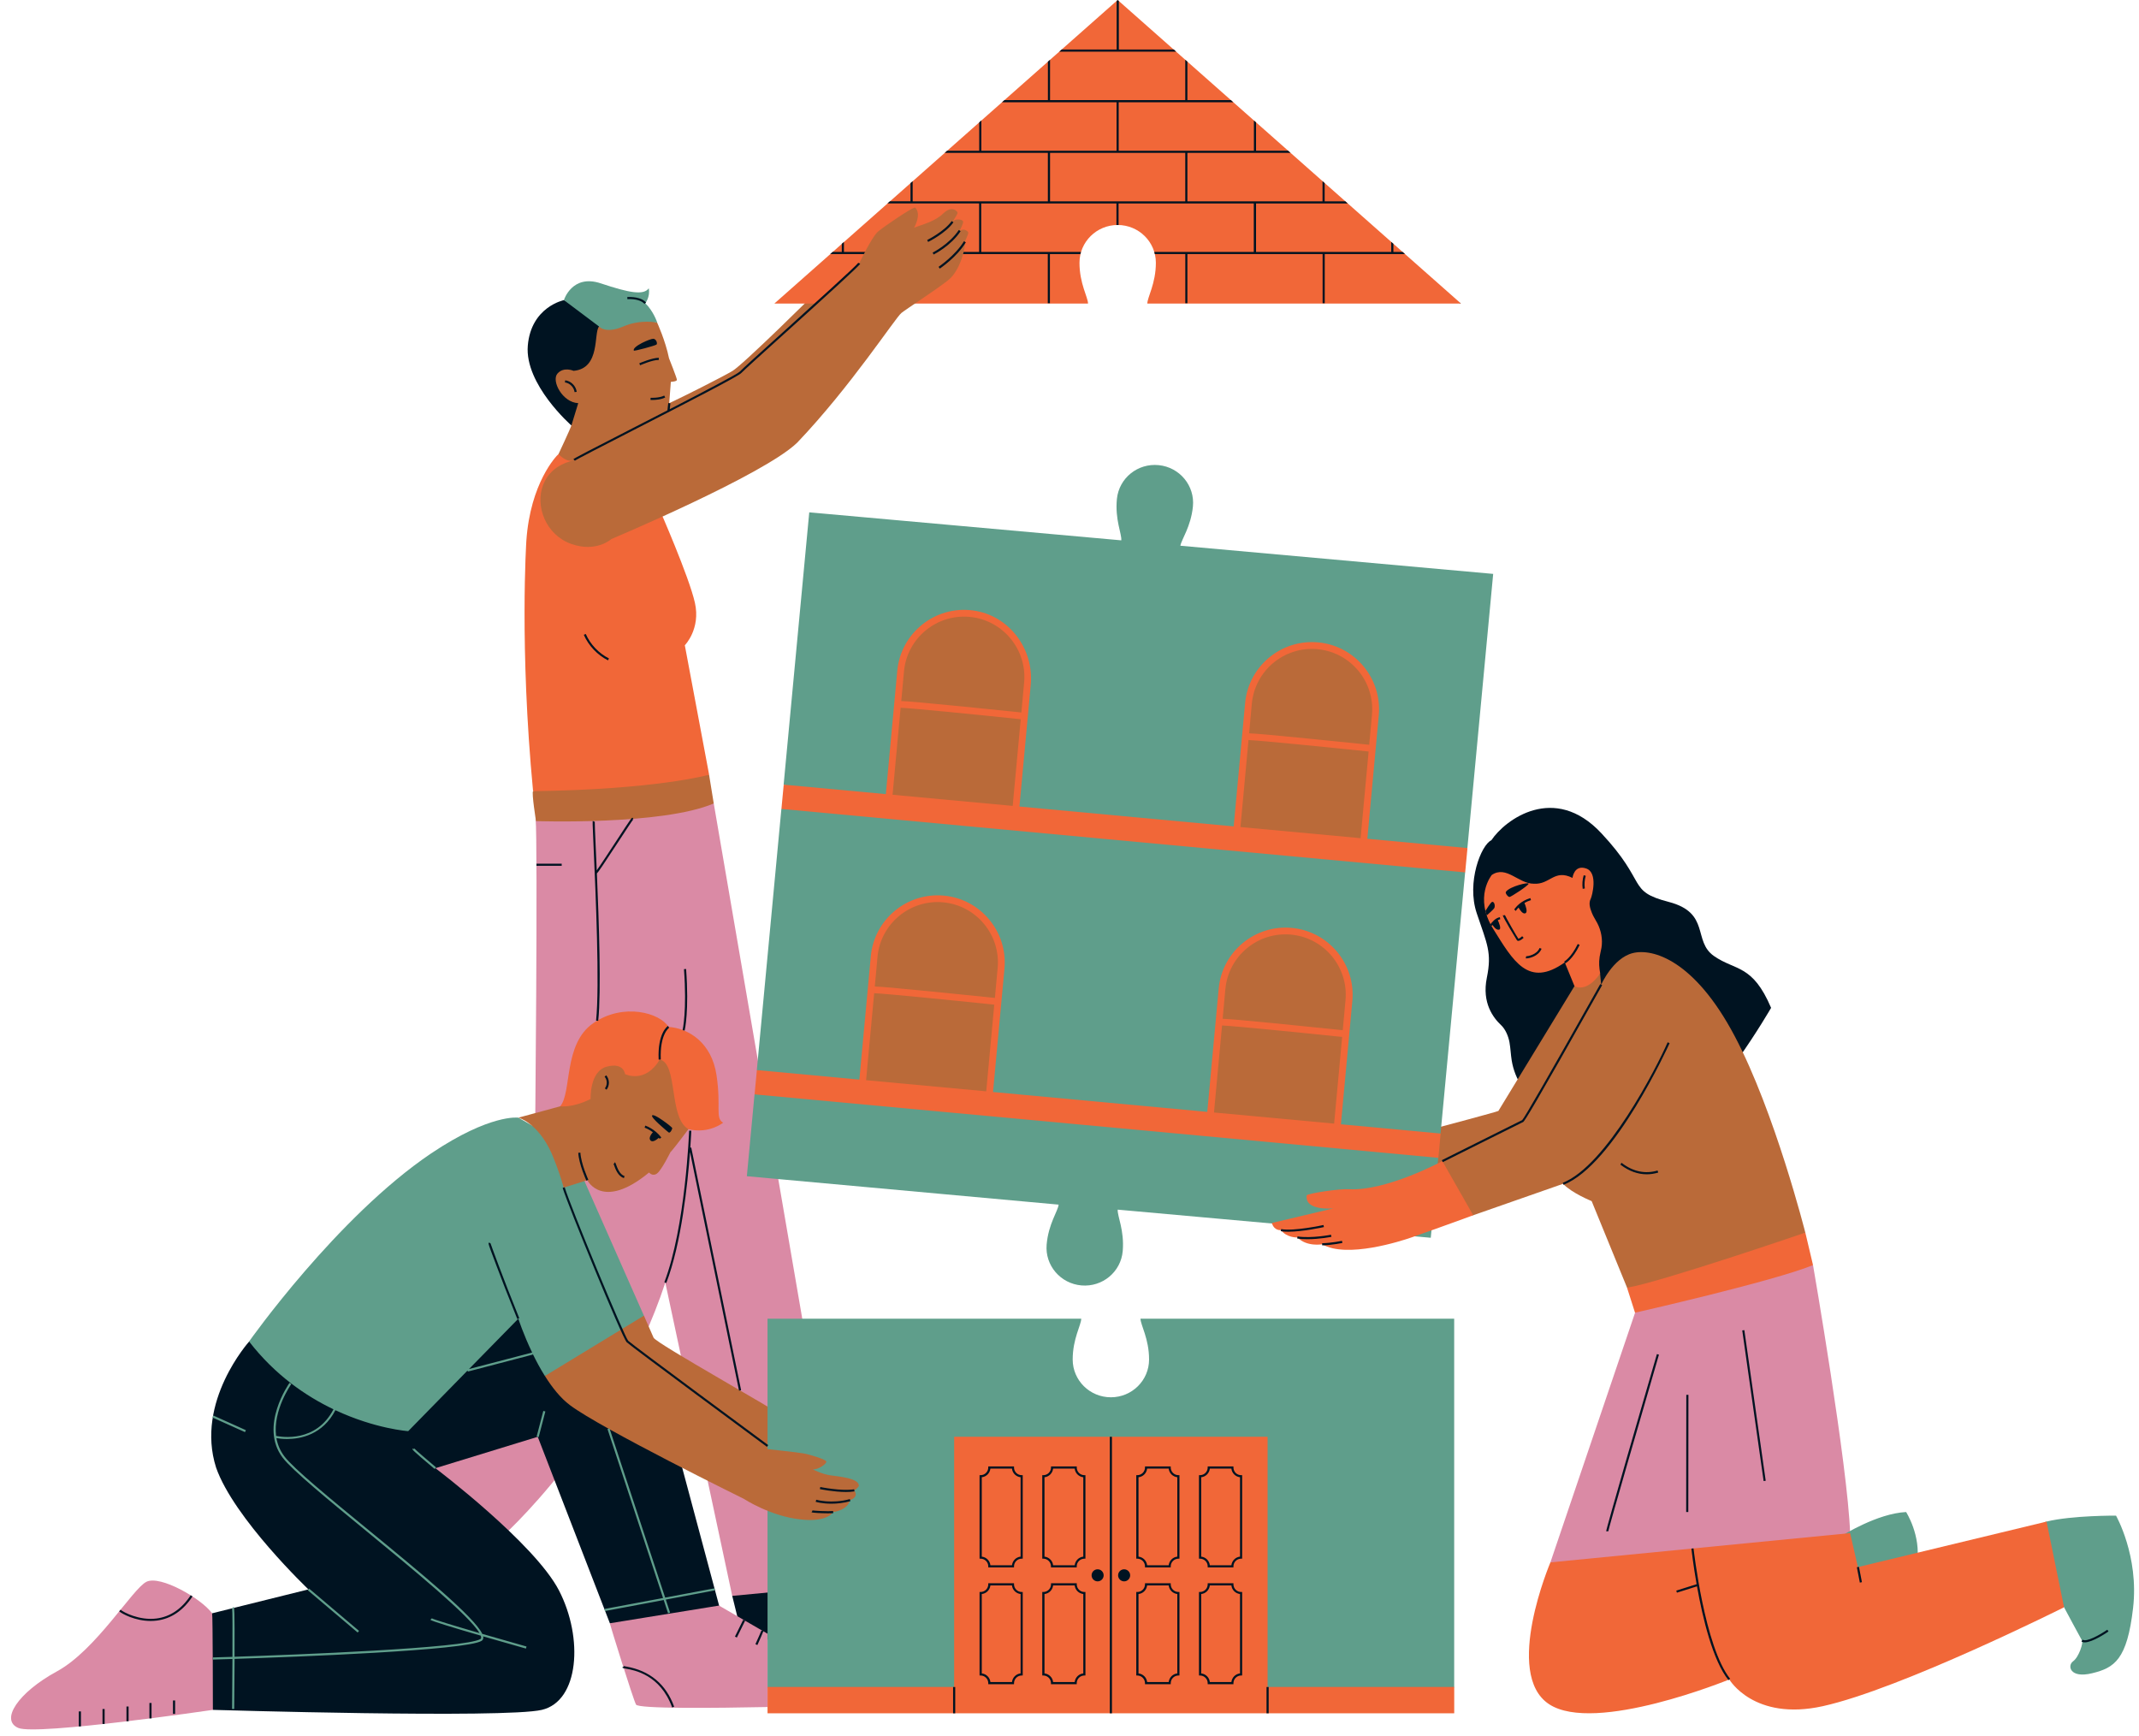
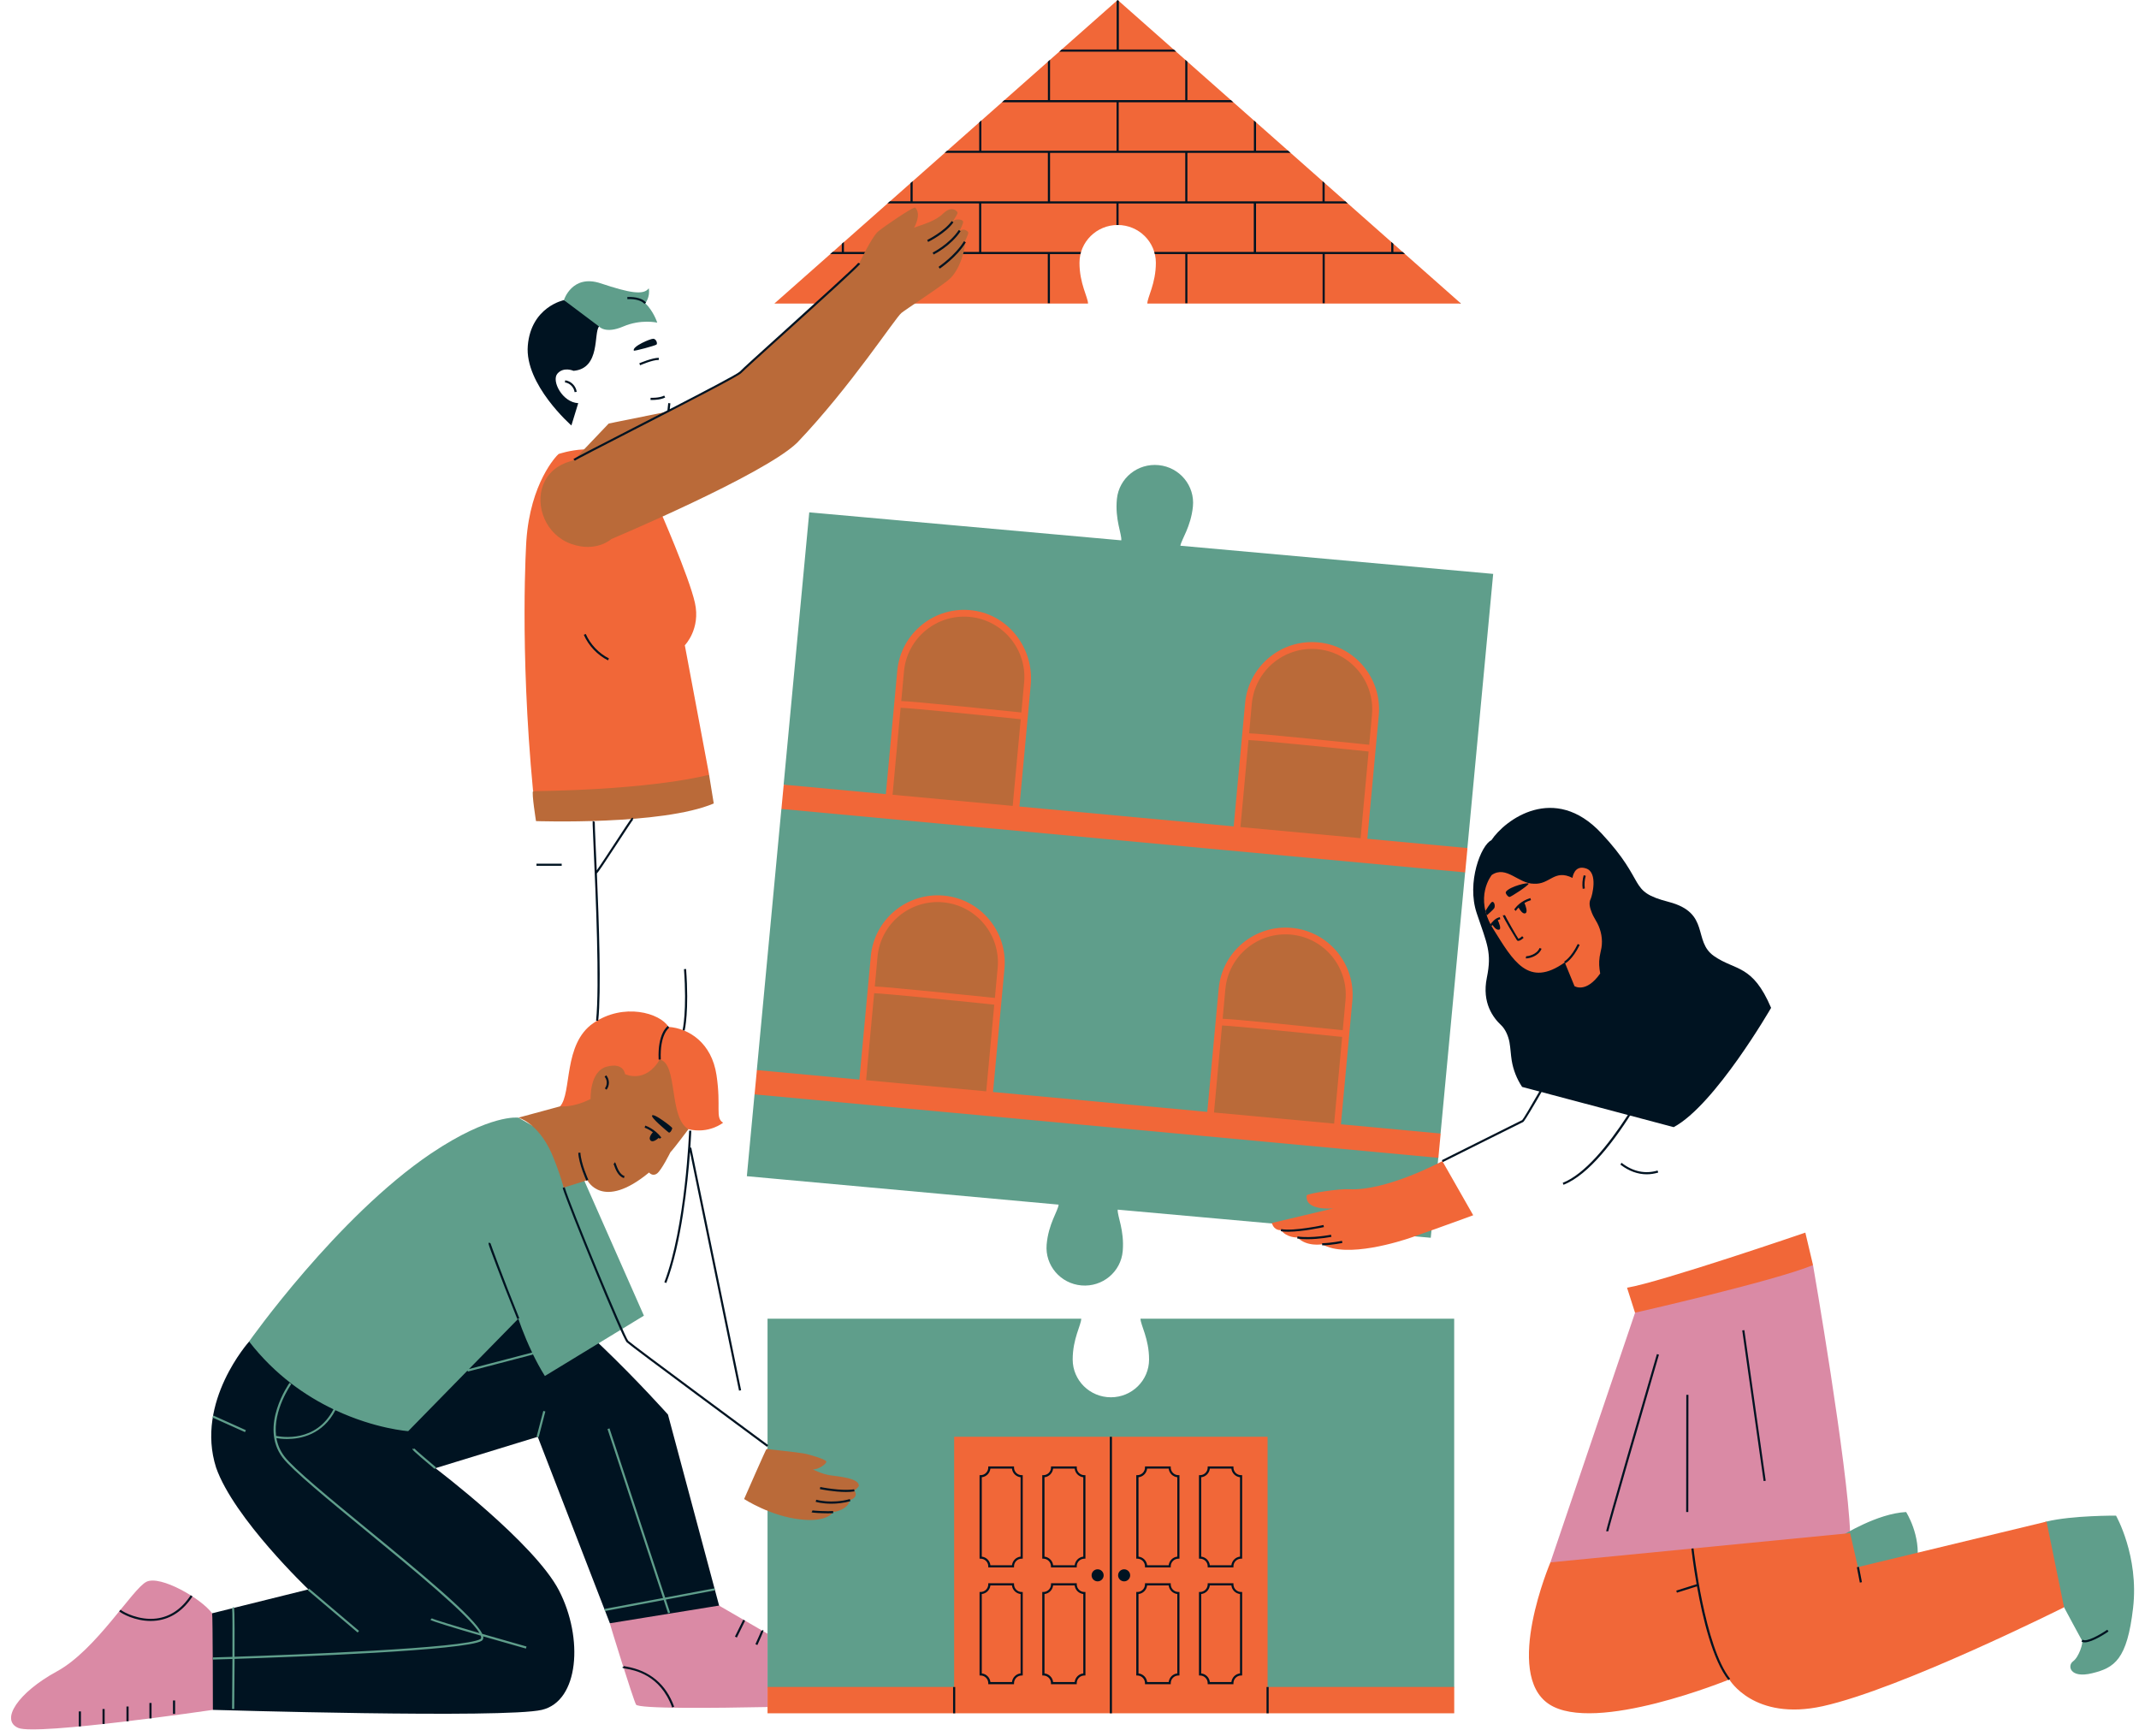
<svg xmlns="http://www.w3.org/2000/svg" fill="#000000" height="408.6" preserveAspectRatio="xMidYMid meet" version="1" viewBox="-2.6 0.0 503.5 408.6" width="503.5" zoomAndPan="magnify">
  <g id="change1_1">
-     <path d="M186.07,360.43l15.2,20.7l-28.69,5.98l-2.82-11.46L186.07,360.43z" fill="#001321" />
-   </g>
+     </g>
  <g id="change2_1">
-     <path d="M165.41,189.13l31.6,183.94l-27.25,2.59l-15.75-73.74c-12.17,36.79-38.9,60.25-38.9,60.25 s-19.03-5-23.14-14.35c-4.11-9.35,31.22-75.96,31.31-76.32c0.09-0.36,0.74-73.04,0.2-78.79 C133.09,185.04,165.41,189.13,165.41,189.13z" fill="#da8aa5" />
-   </g>
+     </g>
  <g id="change3_1">
    <path d="M122.88,186.23c-3.24-33.91-1.58-58.96-1.58-58.96c0.94-13.58,7.03-19.94,7.58-20.4 c0,0,10.76-3.74,14.8,2.57c4.03,6.31,8.94,10.42,8.94,10.42s6.95,15.8,8.35,22.01c1.4,6.2-2.37,10.02-2.37,10.02l5.72,30.48 c0,0-10.29,6.51-20.63,6.37C133.33,188.6,122.88,186.23,122.88,186.23z" fill="#f16738" />
  </g>
  <g id="change4_1">
-     <path d="M188.14,84.77c-15.95,14.96-33.96,19.17-36.69,17.79c-1.35-0.69-0.77-2.46,0.16-4.07 c-5.84,3.01-17.78,9.15-19.07,9.78c-1.72,0.84-3.67-1.39-3.67-1.39s2.77-5.89,3.02-6.72c0.25-0.83-3.89-6.9-4.84-10 c-0.95-3.1,6.85-16.31,11.72-16.72c4.87-0.41,13.32,2.51,13.32,2.51s1.94,4.21,2.79,8.38c0,0,1.86,4.67,1.86,5.08 c0,0.41-1.43,0.48-1.43,0.48l-0.38,5.02c3.23-1.5,12.66-6.25,14.87-7.58c2.64-1.58,20.17-18.98,20.17-18.98 S204.09,69.81,188.14,84.77z" fill="#ba6a39" />
-   </g>
+     </g>
  <g id="change3_2">
    <path d="M253.51,71.46l-73.84,0L260.49,0l80.82,71.46l-73.84,0c0-1.48,2.01-4.7,2.01-9.61 c0-4.91-4.02-8.89-8.99-8.89c-4.96,0-8.99,3.98-8.99,8.89C251.5,66.77,253.51,69.99,253.51,71.46z M134.71,266.55 c5.1,2.65,19.89-1.93,24.73-0.75c4.85,1.18,8.17-1.52,8.17-1.52c-1.93-1.19-0.41-3.59-1.55-11.21c-1.14-7.62-6.51-11-11.3-11.35 c-1.99-3.27-10.56-5.78-17.7-0.88s-5,16.4-7.82,19.59C129.25,260.42,129.61,263.89,134.71,266.55z" fill="#f16738" />
  </g>
  <g id="change1_2">
    <path d="M276.4,71.38h0.5V59.8h31.83v11.58h0.5V59.8h18.89l-0.57-0.5h-2.16v-1.91l-0.5-0.44v2.35h-31.83V47.89h21.58 l-0.57-0.5h-4.86V43.1l-0.5-0.44v4.74H276.9V35.98h24.28l-0.57-0.5h-7.55v-6.67l-0.5-0.44v7.12h-31.83V24.07h26.97l-0.57-0.5H276.9 v-9.06l-0.5-0.44v9.5h-31.83v-9.5l-0.5,0.44v9.06h-10.24l-0.57,0.5h26.97v11.41h-31.83v-7.12l-0.5,0.44v6.68h-7.55l-0.57,0.5h24.28 v11.41h-31.83v-4.74l-0.5,0.44v4.29h-4.86l-0.57,0.5h21.58V59.3h-31.83v-2.35l-0.5,0.44v1.91h-2.16l-0.57,0.5h18.89v11.58h0.5V59.8 h31.83v11.58h0.5V59.8h7.17c0.04-0.17,0.08-0.34,0.13-0.5h-23.47V47.89h31.83v5.09c0.08,0,0.17-0.01,0.25-0.01 c0.08,0,0.17,0.01,0.25,0.01v-5.09h31.83V59.3H269.1c0.05,0.16,0.09,0.33,0.13,0.5h7.18V71.38z M276.4,47.39h-31.83V35.98h31.83 V47.39z M246.74,12.16l0.57-0.5h12.94V0.22l0.16-0.14h0.19l0.16,0.14v11.44h12.94l0.57,0.5H246.74z M341.21,71.38h-0.16v-0.14 L341.21,71.38z" fill="#001321" />
  </g>
  <g id="change1_3">
    <path d="M355.69,255.85c-1.24-1.87-2.09-4.01-2.45-6.23c-0.23-1.41-0.27-2.85-0.52-4.25 c-0.25-1.41-0.93-3.07-1.97-4.05c-1.8-1.69-4.58-5.2-3.36-11.18c1.22-5.97,0.06-7.9-2.38-15.17c-2.45-7.27,1.05-16.12,3.44-17.18 c3.23-4.85,14.81-13.49,25.87-1.68c11.06,11.8,5.97,13.61,15.87,16.19c9.9,2.58,5.61,9.22,10.66,12.74 c5.05,3.52,9.07,1.89,13.45,12.2c0,0-13.19,22.88-22.93,28.08 M47.51,402.49c0,0,68.63,2.06,77.43,0 c8.79-2.06,9.82-16.92,4.05-28.09c-5.77-11.17-29.1-28.8-29.1-28.8l24.09-7.39l16.98,43.9c0,0,15.03,10.02,20.53,7.46 c5.49-2.56,5.18-11.63,5.18-11.63l-12.04-44.97c0,0-28.63-32.07-38.02-31.63s-60.56,14.44-60.56,14.44s-12.75,14.18-7.78,29.69 C52.46,357.43,70,374.13,70,374.13l-22.68,5.63C47.32,379.76,38.98,393.27,47.51,402.49z M136.91,73.35l-6.77-2.7 c0,0-7.72,1.55-8.5,10.7c-0.78,9.15,10.26,18.8,10.26,18.8l1.61-5.25c-3.7-0.16-6.37-5.24-4.9-6.95c1.47-1.71,3.8-0.66,3.8-0.66 c6.43-0.56,4.67-9,6.01-10.44L136.91,73.35z" fill="#001321" />
  </g>
  <g id="change2_2">
    <path d="M362.35,367.77L382.28,309l17.92-8.5l23.97-2.7c0,0,8.19,47.24,8.73,63.08 C433.45,376.72,372.27,376.75,362.35,367.77z M31.89,372.33c-3.28,1.6-11.84,16.06-21.08,21.09c-9.24,5.03-13.43,11.52-9.08,13.33 c4.35,1.81,45.78-4.26,45.78-4.26s-0.01-22.5-0.18-22.73C44.8,376.29,35.17,370.74,31.89,372.33z M178.07,384.56l-11.42-6.62 l-25.71,4.17c0.14,0.61,5.39,17.57,6.17,19.13c0.51,1.02,18.6,0.83,30.96,0.58V384.56z" fill="#da8aa5" />
  </g>
  <g id="change4_2">
-     <path d="M380.4,303.12l-8.34-20.39c0,0-4.63-1.86-6.73-4.07l-21.17,7.41c0,0-11.22,0.26-14.42-9.99 c-3.2-10.24,6.4-10.74,6.4-10.74s13.86-3.68,13.97-3.84c0.11-0.15,17.89-29.35,17.89-29.35l6.05-2.97l0.25,2.61 c0,0,2.76-6.27,7.43-7.44c4.67-1.17,14.51,1.59,23.99,19.52c9.48,17.93,16.64,46.3,16.64,46.3s-16.55,10.45-25.94,12.48 C387.04,304.67,380.4,303.12,380.4,303.12z M151.24,314.87c-0.12-0.29-0.98-2.27-2.26-5.17l-13.87,2.53l-9.44,11.67 c1.69,2.69,3.67,5.2,5.89,6.86c7.38,5.55,41.03,22.1,41.03,22.1s2.45-0.13,7.08-1.9c4.63-1.77,1.87-17.06,1.74-17.71 C181.29,332.6,151.77,316.2,151.24,314.87z" fill="#ba6a39" />
-   </g>
+     </g>
  <g id="change5_1">
    <path d="M446.08,355.92c0,0,3.55,5.54,2.57,11.85c-0.98,6.31-16.68,6.89-16.68,6.89l-1.04-13.18 C431.18,361.41,439.23,356.26,446.08,355.92z M495.49,356.77c0,0-10.26-0.08-16.35,1.39s4.12,20.18,4.12,20.18s3.93,7.35,4.24,7.85 s-0.73,3.87-2.12,4.87c-1.39,1-0.78,4.09,4.48,2.81c5.26-1.28,8.25-3.18,9.65-15.39C500.91,366.26,495.49,356.77,495.49,356.77z M278.2,119.23c0.49-4.88-3.11-9.25-8.05-9.74c-4.94-0.5-9.34,3.05-9.84,7.94c-0.49,4.89,1.18,8.3,1.03,9.76l-73.45-6.59l-6.03,64.1 c0.74-0.27,2.29,4.04,2.29,4.04l-2.82,1.68l-5.78,61.46l3.85,3.37l-4.39,2.35l-1.81,19.27l73.39,6.69c-0.13,1.47-2.4,4.51-2.82,9.4 c-0.42,4.89,3.25,9.2,8.2,9.62c4.95,0.42,9.29-3.2,9.71-8.09c0.42-4.9-1.31-8.28-1.18-9.75l73.69,6.62l1.79-19.09l-2.56-2.7 l3.08-2.78l5.78-61.46v0l-2.93-3.35l3.46-2.37l6.07-64.52l-73.63-6.63C275.51,126.96,277.72,124,278.2,119.23z M267.88,320.02 c0,4.91-4.02,8.89-8.99,8.89c-4.96,0-8.99-3.98-8.99-8.89c0-4.92,2.01-8.14,2.01-9.61h-73.84v86.7l2.8,4.92h155.36l3.47-4.92v-86.7 h-73.84C265.87,311.88,267.88,315.1,267.88,320.02z M144.09,76.86c4.21-1.81,8.02-0.91,8.02-0.91s-0.85-2.68-2.82-4.57 c0,0,1.21-1.46,0.82-3.52c-1.19,1.68-4.52,1.1-11.29-1.16c-6.77-2.26-8.68,3.94-8.68,3.94l8.27,6.21 C138.41,76.86,139.88,78.66,144.09,76.86z M94.73,341.09l-0.22-0.11c-0.12,0.23-0.15,0.3,5.21,4.81l0.32-0.38 c-1.86-1.57-4.89-4.16-5.09-4.43L94.73,341.09z M123.72,338.15l0.48,0.13l1.57-6.03l-0.48-0.13L123.72,338.15z M70.16,373.94 l-0.32,0.38l11.75,9.96l0.32-0.38L70.16,373.94z M107.46,322.61l-13.97,14.27c0,0-7.71-0.52-17.14-4.93 c-2.99,5.77-8.17,6.78-11.39,6.78c-1.13,0-2.02-0.12-2.49-0.21c0.26,1.48,0.84,2.95,1.89,4.32c2.2,2.89,10.74,9.9,19.79,17.32 c12.26,10.06,24.89,20.43,26.77,24.44c3.52,1.02,7.27,2.09,10.42,2.98l-0.14,0.48c-2.52-0.71-6.31-1.78-10.07-2.87 c0.03,0.13,0.04,0.25,0.04,0.36c-0.02,0.3-0.17,0.55-0.42,0.7c-3.71,2.26-43.68,3.77-58.13,4.24c-0.01,3.08-0.04,6.93-0.09,11.79 l-0.5,0c0.03-3.56,0.06-7.84,0.08-11.77c-2.56,0.08-4.23,0.13-4.6,0.14l-0.01-0.5c0.1,0,1.81-0.05,4.61-0.14 c0.03-5.96,0.02-11.02-0.07-11.4l0.23-0.08l-0.06-0.25l0.22,0.05c0.1,0.08,0.23,0.19,0.18,11.66c14.37-0.48,54.3-2,57.87-4.17 c0.12-0.07,0.17-0.17,0.18-0.31c0.01-0.14-0.03-0.3-0.09-0.49c-5.94-1.72-11.63-3.43-11.88-3.74l0.19-0.16l0.17-0.18 c0.39,0.27,5.42,1.79,11.23,3.48c-2.37-4.09-15.61-14.96-26.46-23.87c-9.07-7.44-17.63-14.47-19.87-17.41 c-5.64-7.4,1.54-17.53,1.61-17.63l0.41,0.29c-0.06,0.08-4.35,6.15-3.58,12.2c1.32,0.28,9.43,1.62,13.51-6.26 c-6.5-3.11-13.76-8.06-19.87-15.96c0,0,20.66-29.31,42.86-44.28c13.95-9.36,20.51-8.41,20.51-8.41s10.64,5.88,12.94,8.41 c2.29,2.53,2.38,5.94,2.38,5.94s9.72,21.96,14.25,32.26l-23.31,14.2c-1.1-1.75-2.07-3.58-2.91-5.31l0.07,0.27l-15.3,4L107.46,322.61 z M107.8,322.26l14.86-3.88c-2.08-4.34-3.25-7.97-3.25-7.97L107.8,322.26z M165.59,373.88l-11.62,2.18l-13.1-39.83l-0.47,0.16 l13.08,39.77l-13.79,2.58l0.09,0.49l13.85-2.6l1.03,3.13l0.47-0.16l-1.01-3.07l11.55-2.17L165.59,373.88z M55.28,336.65l-7.67-3.45 l-0.21,0.46l7.67,3.45L55.28,336.65z" fill="#5f9e8b" />
  </g>
  <g id="change4_3">
    <path d="M155.2,271.24c0,0-2.08,4.21-3.14,4.99c-1.05,0.79-1.88-0.23-1.88-0.23c-10.99,9.08-14.52,1.81-14.52,1.81 l-5.58,1.75c0,0-0.83-3.32-2.83-8.06c-3.27-7.29-7.84-8.41-7.84-8.41l9.84-2.67c0,0,2.99,0.4,7.17-1.73c0,0-0.27-6.5,3.78-7.6 c4.05-1.1,4.33,1.75,4.33,1.75s4.76,2.36,8.16-3.43c4.37,0.91,2.03,13.66,6.76,16.39C159.45,265.79,156.19,270.19,155.2,271.24z M199.56,349.78c0.13-1.88-4.95-2.23-6.83-2.52s-4.01-1.39-4.01-1.39c1.28,0.14,3.39-1.37,3.17-1.87c-0.22-0.5-3.78-1.6-5.34-1.88 c-1.56-0.28-8.72-1.03-8.72-1.03c-0.1-0.06-5.27,11.77-5.27,11.77s6.36,4.13,13.41,4.81c4.53,0.51,6.86-0.62,7.53-1.75 c0,0,3.4-0.33,4-2.82c0,0,2.18-0.62,0.98-2.29C198.5,350.82,199.25,350.36,199.56,349.78z M140.69,99.69l14.12-2.85 c0.4-0.22,15.73-7.9,16.91-9.2c1.17-1.3,27.46-24.7,27.94-25.67c0,0,2.96-6.21,4.41-7.45c1.45-1.24,8.33-5.9,8.76-5.66 c1.58,1.62-0.26,4.73-0.26,4.73c2.3-0.87,4.9-1.44,6.9-3.38c2-1.95,3.44-0.43,3.33-0.04c-0.1,0.39-1.17,2.02-1.17,2.02 c0.77-0.87,2.27-0.51,2.46-0.11c0.19,0.4-0.78,2.2-0.78,2.2c1.24-0.64,1.98,0.25,2.02,0.5c0.04,0.25-0.8,2.12-0.8,2.12 c0.21,1.06-0.98,6.73-3.97,9.08c-2.98,2.35-9.83,6.76-10.98,7.69c-1.49,1.22-11.9,17.28-24.51,30.51 c-7.82,7.61-43.76,22.7-43.76,22.7s-3.51,3.26-9.46,1.15c-5.95-2.11-8.57-8.89-6.58-13.95c2-5.07,7.12-5.51,7.27-5.83L140.69,99.69z M164.31,182.37l1.1,6.76c-12.18,5.18-41.84,4.15-41.84,4.15s-1.07-6.72-0.69-7.04C152.05,185.85,164.31,182.37,164.31,182.37z M233.09,225.63c0.1,9.31-2.67,34.88-2.67,34.88s-30-5.69-30.15-5.05c0,0,2.83-29.32,2.96-31.94c0.13-2.62,5-11.37,12.66-11.88 S233,216.32,233.09,225.63z M239.32,158.44c0.1,9.31-2.67,34.88-2.67,34.88s-30-5.69-30.15-5.05c0,0,2.83-29.32,2.96-31.94 c0.13-2.62,5-11.37,12.66-11.88C229.77,143.94,239.23,149.13,239.32,158.44z M318.53,200.92c0,0-30-5.69-30.15-5.05 c0,0,2.83-29.32,2.96-31.94c0.13-2.62,5-11.37,12.66-11.88c7.66-0.51,17.11,4.69,17.21,13.99 C321.3,175.34,318.53,200.92,318.53,200.92z M314.97,233.23c0.1,9.31-2.67,34.88-2.67,34.88s-30-5.69-30.15-5.05 c0,0,2.83-29.32,2.96-31.94c0.13-2.62,5-11.37,12.66-11.88S314.88,223.92,314.97,233.23z" fill="#ba6a39" />
  </g>
  <g id="change3_3">
    <path d="M348.89,218.66c-4.67-7.48-0.34-12.7-0.34-12.7c3.43-2.33,6.27,2.06,9.86,2.06 c3.86,0.27,4.79-3.53,9.14-1.37c0,0,0.35-3.18,3.21-2.22c2.87,0.96,1.4,6.51,1.08,7.14c-0.54,1.06-0.16,2.2,0.27,3.31 c0.33,0.85,0.86,1.61,1.28,2.42c0.92,1.77,1.3,3.83,0.98,5.79c-0.12,0.72-0.33,1.41-0.43,2.13c-0.21,1.46-0.11,2.49,0.13,3.94 c-3.35,4.74-6.05,2.97-6.05,2.97l-2.29-5.59C357.14,232.66,353.56,226.15,348.89,218.66z M479.14,358.17l-44.41,10.71l-1.83-8 l-70.55,6.89c0,0-11.15,26.22-0.33,33.37c10.82,7.15,42.44-5.81,42.44-5.81s5.77,9.88,22.01,6.29c18.4-4.06,56.79-23.28,56.79-23.28 L479.14,358.17z M295.78,338.21H222v58.89h-43.93v6.19h161.64v-6.19h-43.93V338.21z M285.68,200.1l-104.34-9.68l0.54-5.72 l24.04,2.23l2.69-29.04c0.82-8.87,8.88-15.37,17.79-14.2c8.48,1.11,14.42,8.99,13.63,17.5l-2.66,28.66l48.84,4.53l0.9,0.08 l0.69,0.06l2.69-29.04c0.8-8.67,8.51-15.07,17.19-14.27c8.67,0.8,15.07,8.51,14.27,17.19l-2.69,29.04l23.57,2.19l-0.54,5.72 L285.68,200.1L285.68,200.1z M291.43,172.62c1.61,0.06,5.32,0.38,14.28,1.27c5.92,0.59,11.88,1.2,13.99,1.42l0.65-7.05 c0.72-7.8-5.03-14.73-12.83-15.45c-7.8-0.72-14.73,5.03-15.45,12.83L291.43,172.62z M289.39,194.68l28.28,2.62l1.89-20.4 c-10.35-1.08-25.07-2.55-28.27-2.7L289.39,194.68z M209.55,165.02c1.61,0.06,5.32,0.38,14.28,1.27c5.92,0.59,11.88,1.2,13.99,1.42 l0.65-7.05c0.72-7.8-5.03-14.73-12.83-15.45s-14.73,5.03-15.45,12.83L209.55,165.02z M235.78,189.7l1.89-20.4 c-10.35-1.08-25.07-2.55-28.27-2.7l-1.9,20.48L235.78,189.7z M279.45,267.29l-104.43-9.68l0.54-5.72l24.13,2.24l2.69-29.04 c0.8-8.67,8.51-15.07,17.19-14.27c8.67,0.8,15.07,8.51,14.27,17.19l-2.69,29.04l48.84,4.53l1.59,0.15l2.69-29.04 c0.8-8.67,8.51-15.07,17.19-14.27c8.67,0.8,15.07,8.51,14.27,17.19l-2.69,29.04l23.48,2.18l-0.54,5.72L279.45,267.29z M285.2,239.81 c1.61,0.06,5.32,0.38,14.28,1.27c5.92,0.59,11.88,1.2,13.99,1.42l0.65-7.05c0.72-7.8-5.03-14.73-12.83-15.45 c-7.8-0.72-14.73,5.03-15.45,12.83L285.2,239.81z M283.16,261.87l28.28,2.62l1.89-20.4c-10.35-1.08-25.07-2.55-28.27-2.7 L283.16,261.87z M203.32,232.21c1.61,0.06,5.32,0.38,14.28,1.27c5.92,0.59,11.88,1.2,13.99,1.42l0.65-7.05 c0.72-7.8-5.03-14.73-12.83-15.45c-7.8-0.72-14.73,5.03-15.45,12.83L203.32,232.21z M229.55,256.89l1.89-20.4 c-10.35-1.08-25.07-2.55-28.27-2.7l-1.9,20.48L229.55,256.89z M314.95,279.93c-2.34-0.13-9.44,0.95-9.96,1.42 c-0.57,3.79,6.29,3.09,6.29,3.09l-14.5,3.44c0.56,1.91,2.15,1.68,2.15,1.68c1.4,1.85,3.86,1.73,3.86,1.73 c2.26,2.27,5.84,1.6,5.84,1.6c5.74,3.41,18.67-0.79,20.99-1.6c7.68-2.69,14.56-5.23,14.56-5.23l-7.26-12.74 C336.91,273.32,323.77,280.42,314.95,279.93z M424.17,297.8l-1.81-7.65c0,0-34.05,11.66-41.97,12.97l1.88,5.88 C382.28,309,414.76,301.64,424.17,297.8z" fill="#f16738" />
  </g>
  <g id="change1_4">
    <path d="M389.95,245.35l0.46,0.2c-0.12,0.28-12.95,28.62-24.98,33.34l-0.18-0.46 C375.53,274.39,387.35,251.31,389.95,245.35z M387.73,276.01l-0.15-0.48c-2.84,0.86-5.72,0.28-8.33-1.7 c-0.09-0.07-0.15-0.11-0.17-0.12l-0.25,0.43c0.02,0.01,0.06,0.05,0.12,0.09c1.92,1.45,3.98,2.19,6.08,2.19 C385.92,276.42,386.83,276.28,387.73,276.01z M374.53,231.89l-0.44-0.25c-0.18,0.31-0.6,1.06-1.19,2.12 c-10.88,19.36-16.68,29.42-17.19,29.9c-0.68,0.32-18.17,9.06-18.91,9.44l0.22,0.45c0.18-0.09,18.23-9.12,18.9-9.43 c0.35-0.16,2.7-3.92,17.42-30.11C373.93,232.95,374.35,232.21,374.53,231.89z M365.83,226.77c0.07-0.03,1.71-0.86,3.41-4.34 l-0.45-0.22c-1.61,3.3-3.16,4.1-3.18,4.11l0.11,0.22L365.83,226.77z M354.79,221.47c0.4,0,0.94-0.42,1.26-0.72l-0.34-0.37 c-0.35,0.32-0.79,0.6-0.88,0.61c-0.28-0.29-3.05-5.21-3.19-5.59l-0.24,0.07l-0.25-0.03c-0.05,0.41,3.32,5.9,3.35,5.93 C354.6,221.45,354.69,221.47,354.79,221.47z M356.55,225.59c0.03,0.01,0.07,0.01,0.12,0.01c0.63,0,2.84-0.45,3.6-2.27l-0.46-0.19 c-0.7,1.69-2.91,1.97-3.17,1.96L356.55,225.59z M352.73,211.14c0.36-0.02,4.37-2.64,4.49-3.11s-4.44,0.61-5.34,1.89 C351.65,210.25,352.37,211.15,352.73,211.14z M349.17,213.69c0.18-0.43,0.04-1.43-0.51-1.4c-0.34,0.02-1.61,2.15-1.61,2.15 l0.31,1.05C347.41,215.41,348.98,214.12,349.17,213.69z M353.93,213.94c-0.04,0.05-0.07,0.1-0.09,0.12l0.33,0.37 c0.04-0.04,0.08-0.09,0.16-0.19c0.1-0.13,0.28-0.36,0.52-0.61c0.28,0.5,0.99,1.62,1.61,1.35c0.64-0.28,0.03-1.84-0.22-2.43 c0.43-0.25,0.94-0.49,1.54-0.67l-0.15-0.48C355.33,212.1,354.28,213.48,353.93,213.94z M348.28,217.51 c-0.03,0.04-0.06,0.08-0.07,0.09l0.34,0.37c0.04-0.03,0.07-0.07,0.13-0.16c0.02-0.02,0.04-0.05,0.06-0.08 c0.25,0.42,0.84,1.2,1.48,1.12c0.7-0.08,0.02-1.66-0.25-2.25c0.18-0.1,0.37-0.18,0.57-0.21l-0.08-0.49 C349.37,216.09,348.58,217.12,348.28,217.51z M370.45,209.14c-0.14-0.99-0.06-2.03,0.22-2.98l-0.48-0.14 c-0.3,1.03-0.39,2.13-0.24,3.2L370.45,209.14z M395.54,364.53c0.04,0.36,0.43,3.82,1.23,8.38l-4.79,1.51l0.15,0.48l4.73-1.49 c1.32,7.41,3.7,17.46,7.41,22.08l0.39-0.31c-6.02-7.5-8.59-30.47-8.62-30.7L395.54,364.53z M434.49,368.92l0.7,3.61l0.49-0.1 l-0.7-3.61L434.49,368.92z M375.48,360.45l0.5,0c0.1-0.82,7.84-27.55,11.92-41.57l-0.48-0.14 C384.6,328.39,375.44,359.94,375.48,360.45z M394.84,328.33h-0.5l-0.03,27.59h0.5L394.84,328.33z M407.51,313.17l5.03,35.46 l0.49-0.07L408,313.1L407.51,313.17z M493.44,383.62c-1.78,1.24-4.93,2.97-5.8,2.36l-0.29,0.41c0.2,0.14,0.47,0.21,0.77,0.21 c1.84,0,5.17-2.27,5.6-2.57L493.44,383.62z M133.52,271.36c0.15,2.69,1.84,6.4,1.92,6.56l0.45-0.21c-0.02-0.04-1.73-3.78-1.87-6.38 L133.52,271.36z M142.13,273.58l-0.16,0.29l-0.15,0.09c0.03,0.05,0.07,0.17,0.13,0.33c0.3,0.85,0.93,2.61,2.32,3.02l0.14-0.48 c-1.14-0.33-1.71-1.93-1.99-2.7C142.28,273.76,142.24,273.65,142.13,273.58z M140.18,256.51c0.37-0.49,0.56-1.1,0.55-1.71 c-0.02-0.61-0.24-1.21-0.63-1.68l-0.38,0.32c0.32,0.38,0.5,0.87,0.51,1.37c0.01,0.5-0.15,1-0.45,1.39L140.18,256.51z M154.91,241.92 l-0.27-0.42c-0.1,0.06-2.48,1.65-2.2,7.92l0.5-0.02C152.68,243.46,154.89,241.93,154.91,241.92z M150.92,262.54 c-0.54,0.41,3.46,3.69,3.85,4.01c0.38,0.32,0.91-0.79,0.86-1.03C155.58,265.28,151.49,262.11,150.92,262.54z M112.64,292.74 l0.21-0.1l-0.33-0.13c-0.09,0.04-0.15,0.07-0.1,0.32c0.09,0.46,0.55,1.68,1.83,5.07c1.07,2.86,2.8,7.36,4.92,12.59l0.46-0.19 c-4.02-9.93-6.7-17.4-6.77-17.64L112.64,292.74z M130.32,279.48l-0.48,0.14c1.21,4.02,14,35.28,15.09,36.34 c0.99,0.97,31.69,23.64,33,24.61l0.3-0.4c-0.32-0.24-31.98-23.62-32.95-24.56C144.39,314.71,131.67,283.99,130.32,279.48z M190.49,350.03l-0.1,0.49c0.16,0.03,3.29,0.68,6.14,0.68c0.7,0,1.39-0.04,2.01-0.14l-0.08-0.49 C195.41,351.05,190.54,350.04,190.49,350.03z M189.54,353.03l-0.14,0.48c0.09,0.03,1.54,0.45,3.71,0.45c1.28,0,2.81-0.15,4.47-0.6 l-0.13-0.48C193.12,354.06,189.58,353.04,189.54,353.03z M188.65,355.54l-0.08,0.23l-0.15,0.2c0.18,0.13,2.27,0.25,3.83,0.25 c0.53,0,1-0.01,1.3-0.04l-0.05-0.5C192.09,355.82,188.9,355.6,188.65,355.54z M34.25,380.98c-4.06,0.52-7.82-1.48-8.46-2.06 l-0.33,0.37c0.63,0.57,3.73,2.27,7.41,2.27c0.47,0,0.96-0.03,1.44-0.09c3.37-0.43,6.19-2.34,8.4-5.68l-0.42-0.28 C40.17,378.73,37.46,380.57,34.25,380.98z M15.95,406.39h0.5v-3.53h-0.5V406.39z M21.53,405.81h0.5v-3.52h-0.5V405.81z M27.17,405.16h0.5v-3.46h-0.5V405.16z M32.57,404.49h0.5v-3.63h-0.5V404.49z M38.12,403.43h0.5v-3.16h-0.5V403.43z M144.75,392.28 c-0.21-0.04-0.44-0.08-0.49-0.1l-0.14,0.2l-0.24,0.08c0.06,0.19,0.21,0.22,0.78,0.32c2.02,0.35,8.16,1.41,10.96,9.14l0.47-0.17 C154.17,396.43,150.35,393.25,144.75,392.28z M170.4,385.24l0.45,0.22l1.95-3.97l-0.45-0.22L170.4,385.24z M176.98,383.64 l-0.13,0.24l-0.23-0.06c-0.05,0.19-0.89,2.07-1.4,3.2l0.46,0.21C177.22,383.78,177.22,383.78,176.98,383.64z M149.1,71.54l0.38-0.32 c-0.77-0.91-2.31-1.37-4.34-1.31l-0.07,0v0.5l0.09,0C147.03,70.35,148.43,70.75,149.1,71.54z M132.65,92.3l0.5-0.06 c-0.17-1.38-1.33-2.55-2.71-2.72l-0.06,0.5C131.51,90.15,132.51,91.16,132.65,92.3z M181.71,78.18c-5.21,4.71-9.71,8.77-10.18,9.3 c-0.49,0.54-8.27,4.61-16.48,8.84l0.15-1.38l-0.5-0.06l-0.19,1.71c-2.81,1.44-5.64,2.9-8.24,4.23c-9.69,4.97-13.66,7.02-13.9,7.27 l0.35,0.35c0.36-0.3,6.88-3.64,13.78-7.18c13.98-7.17,24.72-12.71,25.4-13.46c0.46-0.51,4.95-4.57,10.15-9.26 c10.26-9.27,17.55-15.88,17.83-16.46l-0.45-0.22C199.04,62.51,189.02,71.56,181.71,78.18z M148.08,85.98 c0.03-0.01,2.94-1.3,4.38-1.25l0.02-0.5c-1.5-0.03-4.47,1.23-4.6,1.29L148.08,85.98z M150.55,93.64l-0.03,0.5 c0.02,0,0.16,0.01,0.37,0.01c0.67,0,2.11-0.07,3.09-0.59l-0.23-0.44C152.58,93.73,150.57,93.64,150.55,93.64z M146.59,82.53 c0.08,0.18,5.04-1.17,5.34-1.42c0.3-0.25-0.07-1.35-0.75-1.37C150.49,79.71,146.18,81.55,146.59,82.53z M158.56,242.59 c0.04-0.18,1.07-4.62,0.34-14.5l-0.5,0.04c0.73,9.8-0.31,14.3-0.32,14.35L158.56,242.59z M154.24,302.01 c3.57-9.34,5.03-23.41,5.58-30.84l11.54,56.18l0.49-0.1l-11.74-57.14l-0.22,0.05c0.17-2.43,0.22-3.94,0.23-4l-0.5-0.02 c-0.01,0.22-0.86,22.64-5.84,35.69L154.24,302.01z M123.68,203.81h5.94v-0.5h-5.94V203.81z M146.35,192.52 c-0.26-0.11-0.25-0.1-3.74,5.23c-1.7,2.6-3.94,6.02-4.74,7.12c-0.08-1.9-0.16-3.64-0.23-5.14c-0.15-3.39-0.27-6.07-0.24-6.31 l-0.24-0.06l-0.21-0.13c-0.08,0.13-0.09,0.15,0.19,6.52c0.47,10.48,1.44,32.29,0.57,40.5l0.5,0.05c0.74-6.91,0.17-23.37-0.31-34.7 c0.32-0.29,1.42-1.91,5.13-7.58c1.57-2.4,3.2-4.89,3.39-5.08l-0.15-0.18l0.23,0.05L146.35,192.52z M135.28,149.23l-0.46,0.2 c1.13,2.56,3.2,4.75,5.7,6.01l0.22-0.45C138.35,153.79,136.36,151.69,135.28,149.23z M221.83,52.33l-0.41-0.29 c-1.73,2.44-5.73,4.44-5.77,4.46l0.22,0.45C216.04,56.87,220.03,54.88,221.83,52.33z M223.52,54.42l-0.42-0.28 c-2.22,3.34-6.12,5.3-6.16,5.32l0.22,0.45C217.33,59.83,221.22,57.88,223.52,54.42z M218.33,62.81l0.28,0.42 c0.16-0.11,4.02-2.71,6.14-6.19l-0.43-0.26C222.25,60.15,218.37,62.78,218.33,62.81z M258.64,403.3h0.5v-65.09h-0.5V403.3z M274.78,347.24h0.25v19.66h-0.25c-0.99,0-1.8,0.81-1.8,1.8v0.25h-6.06v-0.25c0-0.99-0.81-1.8-1.8-1.8h-0.25v-19.66h0.25 c0.99,0,1.8-0.81,1.8-1.8v-0.25h6.06v0.25C272.98,346.44,273.79,347.24,274.78,347.24z M274.53,347.73 c-1.07-0.12-1.92-0.97-2.03-2.03h-5.08c-0.12,1.07-0.97,1.92-2.03,2.03v18.69c1.07,0.12,1.92,0.97,2.03,2.03h5.08 c0.12-1.07,0.97-1.92,2.03-2.03V347.73z M289.54,347.24h0.25v19.66h-0.25c-0.99,0-1.8,0.81-1.8,1.8v0.25h-6.06v-0.25 c0-0.99-0.81-1.8-1.8-1.8h-0.25v-19.66h0.25c0.99,0,1.8-0.81,1.8-1.8v-0.25h6.06v0.25C287.74,346.44,288.55,347.24,289.54,347.24z M289.29,347.73c-1.07-0.12-1.92-0.97-2.03-2.03h-5.08c-0.12,1.07-0.97,1.92-2.03,2.03v18.69c1.07,0.12,1.92,0.97,2.03,2.03h5.08 c0.12-1.07,0.97-1.92,2.03-2.03V347.73z M308.93,288.36c-0.07,0.02-6.97,1.52-9.96,0.96l-0.09,0.49c0.5,0.09,1.1,0.13,1.76,0.13 c3.37,0,8.16-1.04,8.4-1.1L308.93,288.36z M310.7,290.65c-0.04,0.01-4.58,0.9-7.88,0.4l-0.07,0.49c0.76,0.12,1.58,0.16,2.4,0.16 c2.79,0,5.51-0.53,5.66-0.56L310.7,290.65z M308.61,292.65l0.02,0.5c2.5-0.08,4.74-0.57,4.76-0.58l-0.11-0.49 C313.26,292.09,311.06,292.57,308.61,292.65z M274.78,374.74h0.25v19.66h-0.25c-0.99,0-1.8,0.81-1.8,1.8v0.25h-6.06v-0.25 c0-0.99-0.81-1.8-1.8-1.8h-0.25v-19.66h0.25c0.99,0,1.8-0.81,1.8-1.8v-0.25h6.06v0.25C272.98,373.93,273.79,374.74,274.78,374.74z M274.53,375.22c-1.07-0.12-1.92-0.97-2.03-2.03h-5.08c-0.12,1.07-0.97,1.92-2.03,2.03v18.69c1.07,0.12,1.92,0.97,2.03,2.03h5.08 c0.12-1.07,0.97-1.92,2.03-2.03V375.22z M289.54,374.74h0.25v19.66h-0.25c-0.99,0-1.8,0.81-1.8,1.8v0.25h-6.06v-0.25 c0-0.99-0.81-1.8-1.8-1.8h-0.25v-19.66h0.25c0.99,0,1.8-0.81,1.8-1.8v-0.25h6.06v0.25C287.74,373.93,288.55,374.74,289.54,374.74z M289.29,375.22c-1.07-0.12-1.92-0.97-2.03-2.03h-5.08c-0.12,1.07-0.97,1.92-2.03,2.03v18.69c1.07,0.12,1.92,0.97,2.03,2.03h5.08 c0.12-1.07,0.97-1.92,2.03-2.03V375.22z M237.89,347.24h0.25v19.66h-0.25c-0.99,0-1.8,0.81-1.8,1.8v0.25h-6.06v-0.25 c0-0.99-0.81-1.8-1.8-1.8h-0.25v-19.66h0.25c0.99,0,1.8-0.81,1.8-1.8v-0.25h6.06v0.25C236.09,346.44,236.9,347.24,237.89,347.24z M237.64,347.73c-1.07-0.12-1.92-0.97-2.03-2.03h-5.08c-0.12,1.07-0.97,1.92-2.03,2.03v18.69c1.07,0.12,1.92,0.97,2.03,2.03h5.08 c0.12-1.07,0.97-1.92,2.03-2.03V347.73z M252.65,347.24h0.25v19.66h-0.25c-0.99,0-1.8,0.81-1.8,1.8v0.25h-6.06v-0.25 c0-0.99-0.81-1.8-1.8-1.8h-0.25v-19.66H243c0.99,0,1.8-0.81,1.8-1.8v-0.25h6.06v0.25C250.85,346.44,251.66,347.24,252.65,347.24z M252.4,347.73c-1.07-0.12-1.92-0.97-2.03-2.03h-5.08c-0.12,1.07-0.97,1.92-2.03,2.03v18.69c1.07,0.12,1.92,0.97,2.03,2.03h5.08 c0.12-1.07,0.97-1.92,2.03-2.03V347.73z M237.89,374.74h0.25v19.66h-0.25c-0.99,0-1.8,0.81-1.8,1.8v0.25h-6.06v-0.25 c0-0.99-0.81-1.8-1.8-1.8h-0.25v-19.66h0.25c0.99,0,1.8-0.81,1.8-1.8v-0.25h6.06v0.25C236.09,373.93,236.9,374.74,237.89,374.74z M237.64,375.22c-1.07-0.12-1.92-0.97-2.03-2.03h-5.08c-0.12,1.07-0.97,1.92-2.03,2.03v18.69c1.07,0.12,1.92,0.97,2.03,2.03h5.08 c0.12-1.07,0.97-1.92,2.03-2.03V375.22z M252.65,374.74h0.25v19.66h-0.25c-0.99,0-1.8,0.81-1.8,1.8v0.25h-6.06v-0.25 c0-0.99-0.81-1.8-1.8-1.8h-0.25v-19.66H243c0.99,0,1.8-0.81,1.8-1.8v-0.25h6.06v0.25C250.85,373.93,251.66,374.74,252.65,374.74z M252.4,375.22c-1.07-0.12-1.92-0.97-2.03-2.03h-5.08c-0.12,1.07-0.97,1.92-2.03,2.03v18.69c1.07,0.12,1.92,0.97,2.03,2.03h5.08 c0.12-1.07,0.97-1.92,2.03-2.03V375.22z M255.77,369.4c-0.79,0-1.42,0.64-1.42,1.42s0.64,1.42,1.42,1.42s1.42-0.64,1.42-1.42 S256.56,369.4,255.77,369.4z M262.01,369.4c-0.79,0-1.42,0.64-1.42,1.42s0.64,1.42,1.42,1.42s1.42-0.64,1.42-1.42 S262.79,369.4,262.01,369.4z M149.14,265.44c0.01,0,0.91,0.31,1.94,1.07c-0.35,0.41-1.09,1.38-0.56,1.94 c0.53,0.57,1.54-0.25,1.95-0.62c0.07,0.08,0.14,0.15,0.2,0.23l0.4-0.3c-1.57-2.07-3.69-2.77-3.78-2.8L149.14,265.44z M221.75,403.3 h0.5v-6.19h-0.5V403.3z M295.53,403.3h0.5v-6.19h-0.5V403.3z" fill="#001321" />
  </g>
</svg>